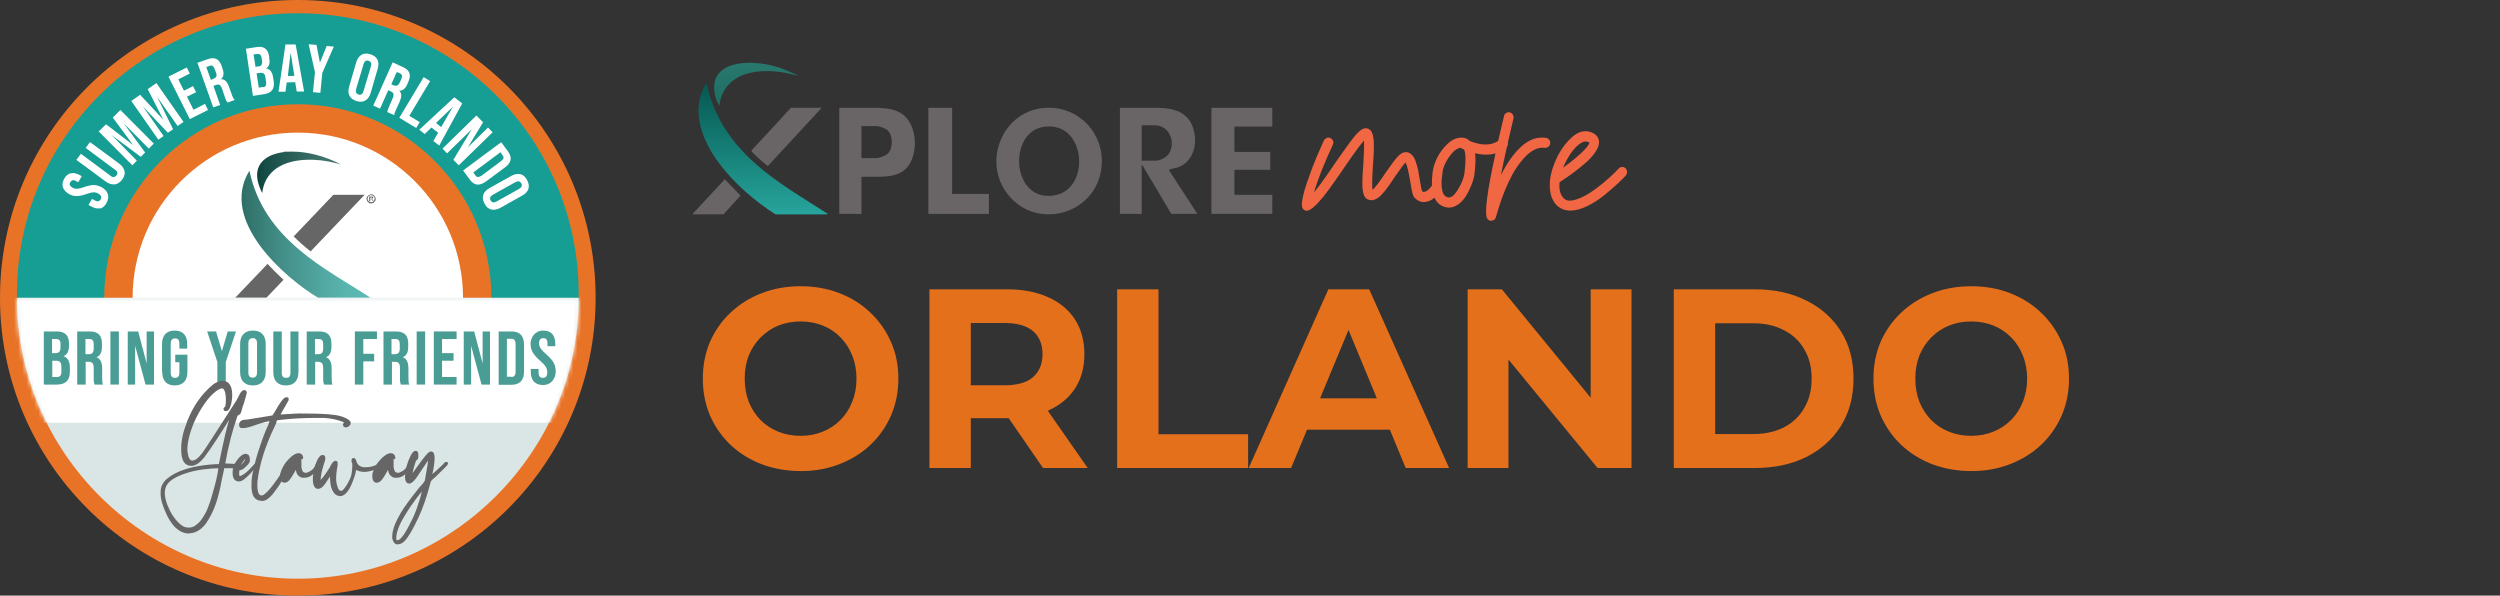
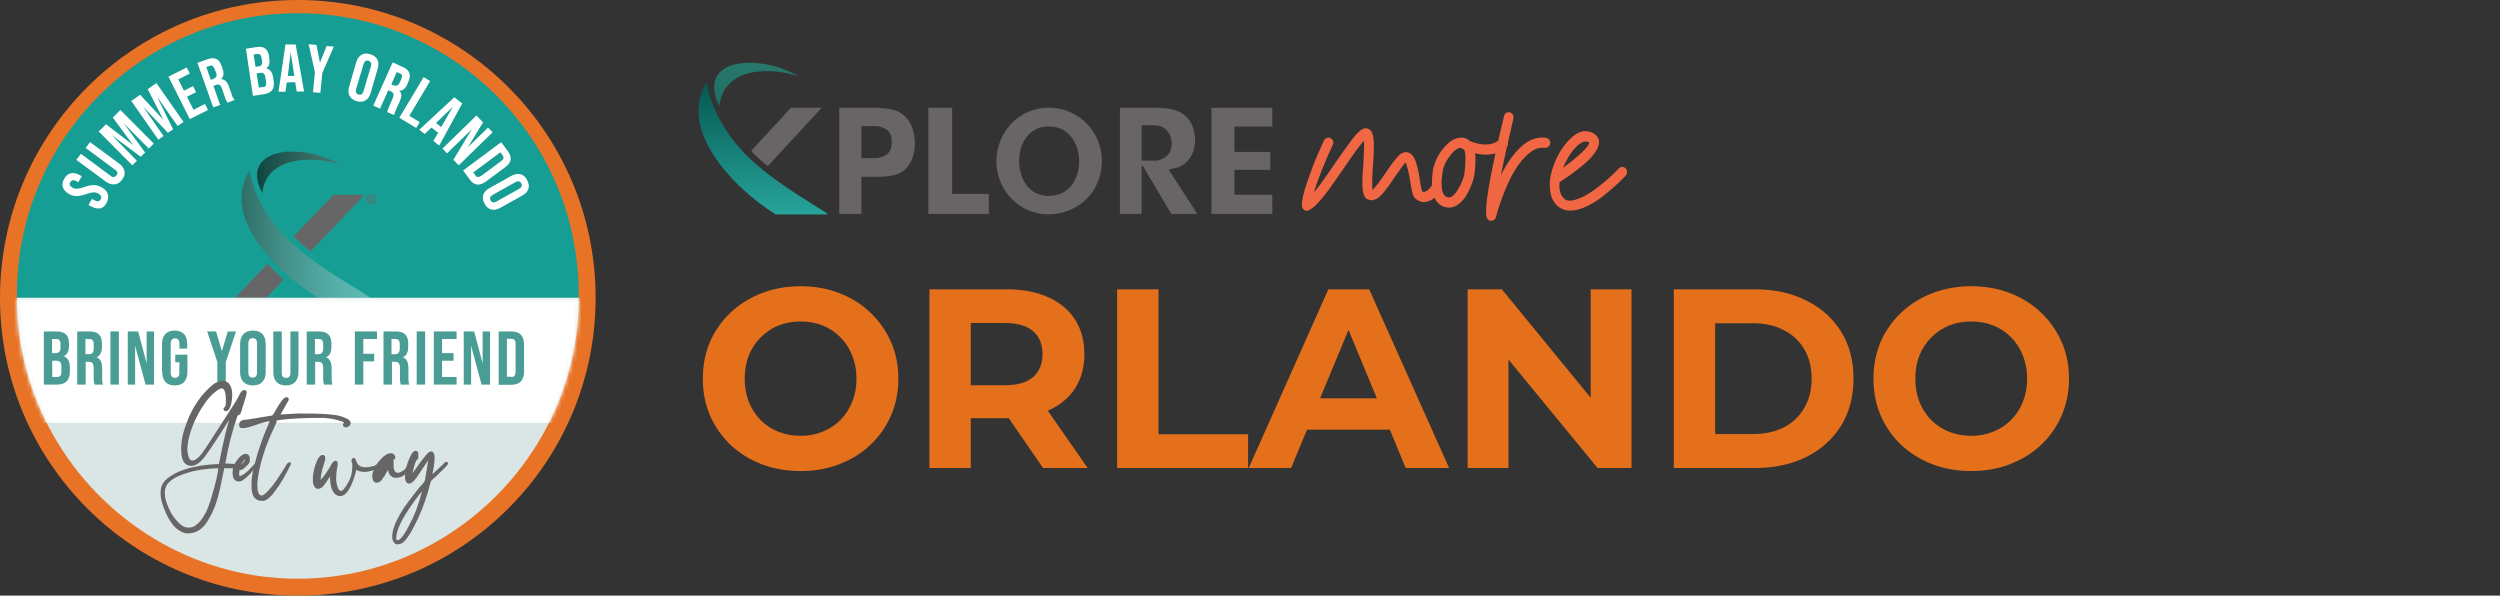
<svg xmlns="http://www.w3.org/2000/svg" width="617" height="147" viewBox="0 0 617 147" fill="none">
  <rect x="0" y="0" width="617" height="147" fill="#333333" stroke="none" />
  <path d="M73.5 147C114.093 147 147 114.093 147 73.5C147 32.907 114.093 0 73.5 0C32.907 0 0 32.907 0 73.5C0 114.093 32.907 147 73.5 147Z" fill="#E87327" />
-   <path d="M73.5 141.914C111.787 141.914 142.824 110.877 142.824 72.59C142.824 34.303 111.787 3.265 73.5 3.265C35.213 3.265 4.176 34.303 4.176 72.59C4.176 110.877 35.213 141.914 73.5 141.914Z" fill="#179E94" />
-   <path d="M73.5 117.771C97.95 117.771 117.771 97.95 117.771 73.5C117.771 49.05 97.95 29.229 73.5 29.229C49.05 29.229 29.229 49.05 29.229 73.5C29.229 97.95 49.05 117.771 73.5 117.771Z" fill="white" stroke="#E87327" stroke-width="7" stroke-miterlimit="10" />
+   <path d="M73.5 141.914C111.787 141.914 142.824 110.877 142.824 72.59C142.824 34.303 111.787 3.265 73.5 3.265C35.213 3.265 4.176 34.303 4.176 72.59C4.176 110.877 35.213 141.914 73.5 141.914" fill="#179E94" />
  <path d="M69.967 37.526C68.147 37.794 66.594 38.329 65.47 39.186C64.346 40.042 63.65 41.166 63.49 42.558C63.329 43.95 63.704 45.663 64.721 47.644C64.774 47.055 64.935 46.466 65.042 45.984C65.791 43.468 67.505 41.702 69.753 40.685C72.001 39.667 74.785 39.293 77.783 39.453C79.871 39.56 82.012 39.989 84.153 40.578C80.031 38.436 75.749 37.419 72.162 37.419C68.575 37.419 70.663 37.419 69.967 37.58" fill="url(#paint0_linear_674_5976)" />
  <path d="M78.532 73.5H91.487C80.352 66.273 65.095 59.153 61.562 42.13C53.907 54.496 70.609 68.789 78.532 73.5Z" fill="url(#paint1_linear_674_5976)" />
  <path fill-rule="evenodd" clip-rule="evenodd" d="M89.988 48.072H82.279L72.483 58.35C73.821 59.689 75.213 60.92 76.658 62.044L89.988 48.072Z" fill="#676666" />
  <path fill-rule="evenodd" clip-rule="evenodd" d="M66.059 65.096L58.029 73.5H65.738L69.967 69.057C68.629 67.826 67.29 66.487 66.005 65.096" fill="#676666" />
  <path fill-rule="evenodd" clip-rule="evenodd" d="M73.5 73.5H142.824C142.824 111.562 111.508 142.824 73.5 142.824C35.492 142.824 4.176 111.508 4.176 73.5H73.5Z" fill="#DAE6E5" />
  <mask id="mask0_674_5976" style="mask-type:luminance" maskUnits="userSpaceOnUse" x="4" y="73" width="139" height="70">
    <path d="M73.5 73.5H142.824C142.824 111.562 111.508 142.824 73.5 142.824C35.492 142.824 4.176 111.508 4.176 73.5H73.5Z" fill="white" />
  </mask>
  <g mask="url(#mask0_674_5976)">
    <path d="M177.032 73.5H-29.925V104.335H177.032V73.5Z" fill="white" />
  </g>
  <path d="M10.867 81.798H13.972C16.113 81.798 17.023 82.815 17.023 84.795V85.331C17.023 86.669 16.595 87.526 15.685 87.9C16.809 88.329 17.237 89.292 17.237 90.684V91.808C17.237 93.842 16.167 94.913 14.079 94.913H10.813V81.798H10.867ZM13.704 87.151C14.454 87.151 14.935 86.83 14.935 85.759V85.01C14.935 84.046 14.614 83.671 13.865 83.671H12.848V87.151H13.651H13.704ZM14.079 93.039C14.775 93.039 15.15 92.718 15.15 91.755V90.63C15.15 89.399 14.775 89.025 13.811 89.025H12.901V93.039H14.079Z" fill="#4A9D95" />
  <path d="M19.057 81.798H22.109C24.25 81.798 25.16 82.815 25.16 84.795V85.598C25.16 86.937 24.732 87.793 23.822 88.168C24.839 88.543 25.214 89.506 25.214 91.005V93.307C25.214 93.95 25.214 94.431 25.428 94.913H23.34C23.233 94.592 23.126 94.378 23.126 93.307V90.898C23.126 89.667 22.751 89.292 21.841 89.292H21.145V94.913H19.057V81.798ZM21.895 87.418C22.644 87.418 23.126 87.097 23.126 86.027V85.01C23.126 84.046 22.805 83.671 22.055 83.671H21.092V87.418H21.841H21.895Z" fill="#4A9D95" />
  <path d="M27.248 81.798H29.336V94.913H27.248V81.798Z" fill="#4A9D95" />
  <path d="M31.53 81.798H34.1L36.188 89.667V81.798H38.008V94.913H35.92L33.351 85.331V94.913H31.53V81.798Z" fill="#4A9D95" />
  <path d="M39.989 91.808V84.902C39.989 82.815 41.059 81.583 43.094 81.583C45.128 81.583 46.199 82.761 46.199 84.902V86.027H44.271V84.795C44.271 83.832 43.843 83.51 43.201 83.51C42.558 83.51 42.13 83.885 42.13 84.795V91.969C42.13 92.932 42.558 93.253 43.201 93.253C43.843 93.253 44.271 92.932 44.271 91.969V89.399H43.254V87.525H46.252V91.808C46.252 93.896 45.181 95.127 43.147 95.127C41.113 95.127 40.042 93.949 40.042 91.808H39.989Z" fill="#4A9D95" />
  <path d="M53.64 89.346L51.123 81.798H53.318L54.764 86.669L56.209 81.798H58.243L55.727 89.346V94.913H53.64V89.346Z" fill="#4A9D95" />
  <path d="M59.26 91.808V84.902C59.26 82.815 60.384 81.583 62.419 81.583C64.453 81.583 65.577 82.761 65.577 84.902V91.808C65.577 93.896 64.453 95.127 62.419 95.127C60.384 95.127 59.26 93.949 59.26 91.808ZM63.436 91.915V84.742C63.436 83.778 63.008 83.457 62.365 83.457C61.723 83.457 61.294 83.832 61.294 84.742V91.915C61.294 92.879 61.723 93.2 62.365 93.2C63.008 93.2 63.436 92.825 63.436 91.915Z" fill="#4A9D95" />
  <path d="M67.451 91.808V81.798H69.539V91.969C69.539 92.932 69.913 93.254 70.609 93.254C71.305 93.254 71.68 92.932 71.68 91.969V81.798H73.661V91.808C73.661 93.896 72.59 95.127 70.556 95.127C68.522 95.127 67.451 93.95 67.451 91.808Z" fill="#4A9D95" />
  <path d="M75.695 81.798H78.746C80.888 81.798 81.797 82.815 81.797 84.795V85.598C81.797 86.937 81.369 87.793 80.459 88.168C81.476 88.543 81.851 89.506 81.851 91.005V93.307C81.851 93.95 81.851 94.431 82.065 94.913H79.977C79.87 94.592 79.763 94.378 79.763 93.307V90.898C79.763 89.667 79.389 89.292 78.478 89.292H77.783V94.913H75.695V81.798ZM78.532 87.418C79.281 87.418 79.763 87.097 79.763 86.027V85.01C79.763 84.046 79.442 83.671 78.693 83.671H77.729V87.418H78.478H78.532Z" fill="#4A9D95" />
  <path d="M87.579 81.798H93.039V83.671H89.667V87.311H92.344V89.185H89.667V94.913H87.579V81.798Z" fill="#4A9D95" />
  <path d="M94.645 81.798H97.696C99.838 81.798 100.748 82.815 100.748 84.795V85.598C100.748 86.937 100.319 87.793 99.409 88.168C100.427 88.543 100.801 89.506 100.801 91.005V93.307C100.801 93.95 100.801 94.431 101.015 94.913H98.928C98.82 94.592 98.713 94.378 98.713 93.307V90.898C98.713 89.667 98.339 89.292 97.429 89.292H96.733V94.913H94.645V81.798ZM97.429 87.418C98.178 87.418 98.66 87.097 98.66 86.027V85.01C98.66 84.046 98.339 83.671 97.589 83.671H96.626V87.418H97.375H97.429Z" fill="#4A9D95" />
  <path d="M102.835 81.798H104.923V94.913H102.835V81.798Z" fill="#4A9D95" />
  <path d="M107.065 81.798H112.686V83.671H109.099V87.151H111.936V89.025H109.099V93.039H112.686V94.913H107.065V81.798Z" fill="#4A9D95" />
  <path d="M114.452 81.798H117.022L119.109 89.667V81.798H120.93V94.913H118.842L116.272 85.331V94.913H114.452V81.798Z" fill="#4A9D95" />
  <path d="M123.071 81.798H126.229C128.317 81.798 129.334 82.922 129.334 85.063V91.701C129.334 93.789 128.317 94.967 126.229 94.967H123.071V81.851V81.798ZM126.176 93.039C126.818 93.039 127.246 92.718 127.246 91.755V84.903C127.246 83.939 126.872 83.618 126.176 83.618H125.105V92.986H126.176V93.039Z" fill="#4A9D95" />
-   <path d="M130.993 91.808V91.059H132.921V91.969C132.921 92.932 133.349 93.253 133.991 93.253C134.634 93.253 135.062 92.932 135.062 91.915C135.062 90.898 134.634 90.149 133.242 88.971C131.529 87.472 130.94 86.348 130.94 84.849C130.94 83.35 132.011 81.583 134.045 81.583C136.079 81.583 137.043 82.761 137.043 84.902V85.438H135.115V84.742C135.115 83.778 134.741 83.457 134.098 83.457C133.456 83.457 133.028 83.832 133.028 84.688C133.028 85.545 133.509 86.294 134.848 87.472C136.561 88.971 137.15 90.041 137.15 91.701C137.15 93.361 136.079 95.02 134.045 95.02C132.011 95.02 130.993 93.842 130.993 91.701V91.808Z" fill="#4A9D95" />
  <path d="M46.573 131.422C45.395 131.422 44.271 130.833 43.147 129.709C42.398 128.799 41.755 127.835 41.273 126.711C40.363 124.784 39.882 123.125 39.882 121.733C39.882 120.341 40.149 119.752 40.738 119.003C41.488 118.092 42.719 117.29 44.432 116.54C47.162 115.469 50.374 114.881 54.228 114.773C55.459 108.564 56.477 104.228 57.387 101.819C54.389 106.637 52.033 110.277 50.213 112.739C49.143 114.024 48.179 114.72 47.215 114.72C45.717 114.72 44.967 113.489 44.967 110.973C44.967 108.457 45.449 106.69 46.413 104.121C47.858 100.373 49.946 97.429 52.569 95.234C53.051 94.806 53.639 94.538 54.282 94.324C54.496 94.271 54.71 94.217 54.924 94.217C55.352 94.217 55.781 94.378 56.155 94.645C56.798 95.288 57.066 96.198 57.066 97.429C57.066 98.66 56.798 100.32 56.209 101.016C56.048 101.176 55.888 101.23 55.727 101.23C55.567 101.23 55.406 101.123 55.406 100.855C55.406 100.587 55.406 100.748 55.567 100.694C55.888 100.534 55.995 99.891 55.995 98.821C55.995 96.68 55.567 95.609 54.764 95.609C53.961 95.609 52.141 96.84 50.374 99.356C49.303 100.855 48.34 102.568 47.537 104.442C46.52 106.958 45.984 109.206 45.984 111.133C46.145 112.846 46.573 113.756 47.269 113.917H47.483C48.233 113.917 49.089 113.275 50.053 112.043C50.428 111.615 53.265 107.225 58.618 98.874L59.474 97.215C59.796 96.733 60.01 96.519 60.277 96.519C60.545 96.519 60.492 96.519 60.545 96.626C60.652 96.733 60.652 96.787 60.652 96.894C60.652 97.001 60.438 97.911 59.903 99.624C59.742 99.945 59.635 100.32 59.528 100.748C59.421 101.176 59.314 101.605 59.153 101.926C59.046 102.086 58.886 102.193 58.725 102.247C58.564 102.247 58.457 102.407 58.35 102.622C57.066 106.315 56.048 110.277 55.299 114.613L57.601 114.72C58.136 114.72 58.35 114.881 58.35 114.988C58.35 115.202 58.029 115.309 57.494 115.309H55.138L54.871 116.647C54.657 117.45 54.55 118.2 54.389 118.895C54.068 120.662 53.639 122.375 53.104 124.035C52.569 125.694 51.766 127.354 50.695 128.96C49.517 130.566 48.126 131.369 46.627 131.369L46.573 131.422ZM46.466 130.458C47.215 130.458 47.804 130.298 48.34 129.923C48.822 129.548 49.303 129.174 49.678 128.692C50.053 128.21 50.374 127.728 50.642 127.247C50.642 127.193 50.642 127.139 50.749 127.086C51.284 126.229 51.766 124.891 52.355 123.071C52.89 121.251 53.318 119.698 53.639 118.36C53.961 117.022 54.121 116.005 54.121 115.309H53.853C52.89 115.309 51.605 115.416 49.892 115.63C48.233 115.844 46.52 116.272 44.807 116.915C43.093 117.557 41.862 118.36 41.113 119.324C40.685 119.966 40.417 120.716 40.417 121.626C40.417 122.536 40.631 123.606 41.113 124.784C41.809 126.604 42.772 128.103 44.057 129.334C44.807 130.084 45.61 130.458 46.466 130.458Z" fill="#676666" stroke="#676666" stroke-width="0.5" stroke-miterlimit="10" />
  <path d="M58.939 118.574C58.083 118.574 57.654 117.932 57.654 116.647C57.654 115.362 57.975 114.72 58.671 113.756C59.421 112.739 60.063 112.257 60.599 112.257C61.08 112.257 61.348 112.525 61.402 113.114C61.402 113.167 61.402 113.382 61.402 113.756C61.402 114.131 60.866 114.72 59.903 115.523C59.635 115.684 59.421 115.791 59.153 115.791H59.1C58.886 115.791 58.779 116.112 58.779 116.861C58.779 117.611 58.886 117.504 59.1 117.771C60.063 117.611 61.348 116.594 62.954 114.72C63.168 114.506 63.329 114.345 63.436 114.345H63.489C63.489 114.345 63.489 114.345 63.489 114.399C63.489 114.399 63.489 114.506 63.329 114.666C63.168 114.827 63.115 114.934 63.008 115.095C61.08 117.45 59.742 118.574 59.046 118.574H58.939ZM59.153 115.148C59.314 115.148 59.528 114.988 59.903 114.666C60.545 114.078 60.866 113.489 60.866 112.793C60.599 112.793 60.224 113.167 59.742 113.863C59.314 114.399 59.1 114.773 59.1 114.988C59.1 115.202 59.1 115.148 59.207 115.148H59.153Z" fill="#676666" stroke="#676666" stroke-width="0.5" stroke-miterlimit="10" />
  <path d="M64.56 123.339H64.346C62.954 123.232 62.312 122.108 62.312 119.859C62.312 117.611 62.526 117.183 62.954 115.255C63.275 113.917 63.543 112.793 63.864 111.829C64.881 108.671 65.738 106.369 66.487 104.87C66.487 104.602 66.701 104.228 66.969 103.692C66.005 103.692 64.614 104.067 62.686 104.763C61.455 105.191 60.599 105.405 60.063 105.405H59.956C59.903 105.405 59.742 105.405 59.581 105.405C59.421 105.405 59.26 105.191 59.26 104.87C59.26 104.121 59.796 103.799 60.92 103.799H60.973C61.187 103.799 63.275 103.425 67.237 102.782C67.397 102.782 67.611 102.461 67.933 101.926C69.271 99.517 70.181 98.286 70.663 98.286C71.144 98.286 70.984 98.393 70.984 98.607V98.714L68.789 102.568C71.519 102.408 73.072 102.301 73.5 102.301H73.714C73.821 102.301 74.035 102.301 74.303 102.301C77.247 102.301 79.014 102.354 79.603 102.408C80.352 102.408 81.209 102.515 82.226 102.622C83.243 102.729 84.153 102.943 85.009 103.318C85.866 103.692 86.294 104.014 86.294 104.388C86.294 104.763 86.133 104.87 85.812 105.084C85.652 105.191 85.491 105.245 85.384 105.245C85.063 105.191 84.902 105.084 84.902 104.87C84.902 104.656 84.902 104.71 84.956 104.656C85.116 104.549 85.17 104.388 85.17 104.281C85.17 104.174 84.956 104.014 84.635 103.853C83.243 103.318 81.69 102.997 79.924 102.889H78.478C74.999 102.889 71.947 103.05 69.271 103.371C68.736 103.478 68.414 103.478 68.361 103.478C68.307 103.478 68.04 104.014 67.558 105.138C65.095 110.277 63.703 114.881 63.275 119.003C63.275 119.27 63.275 119.592 63.275 119.913C63.275 121.626 63.703 122.536 64.614 122.536C65.523 122.536 67.665 120.18 70.556 115.416C70.93 114.72 71.198 114.345 71.412 114.345C71.626 114.345 71.573 114.345 71.573 114.452C70.823 116.005 69.967 117.611 68.95 119.217C68.95 119.324 68.307 120.18 67.129 121.786C66.219 122.857 65.416 123.392 64.721 123.392L64.56 123.339Z" fill="#676666" stroke="#676666" stroke-width="0.5" stroke-miterlimit="10" />
-   <path d="M70.288 118.896C69.699 118.896 69.378 118.467 69.378 117.504C69.378 116.54 69.378 117.075 69.431 116.915C69.86 115.416 70.663 114.185 71.733 113.168C72.483 112.472 73.125 112.097 73.66 112.097C74.196 112.097 74.571 112.418 74.571 113.061C74.571 113.114 74.356 113.061 74.356 113.061C74.196 112.953 74.035 112.9 73.875 112.9H73.66C73.982 113.114 74.142 113.275 74.142 113.542C74.142 113.863 74.142 114.131 74.142 114.345C74.142 114.559 74.142 114.881 74.142 115.362C74.303 116.38 74.678 116.915 75.374 116.915C76.07 116.915 75.748 116.915 76.016 116.808C77.14 116.38 77.89 115.63 78.264 114.452C78.371 114.292 78.425 114.238 78.478 114.238C78.639 114.238 78.693 114.292 78.693 114.452V114.559C78.425 115.095 78.104 115.684 77.675 116.219C76.926 117.183 76.07 117.664 75.106 117.664C74.142 117.664 74.356 117.557 73.928 117.29C73.5 117.022 73.232 116.38 73.232 115.255C73.018 115.469 72.751 115.898 72.429 116.487C72.108 117.075 71.787 117.611 71.412 118.093C71.091 118.574 70.716 118.842 70.341 118.842L70.288 118.896ZM70.93 117.29C71.144 117.129 71.573 116.487 72.215 115.309C72.804 114.238 73.179 113.596 73.232 113.435C72.804 113.756 72.322 114.345 71.84 115.202C71.359 116.058 71.037 116.754 70.984 117.29H70.93Z" fill="#676666" stroke="#676666" stroke-width="0.5" stroke-miterlimit="10" />
  <path d="M83.885 122.161H83.832C83.029 122.161 82.386 121.465 81.958 120.127C81.798 119.431 81.691 118.628 81.691 117.825V116.754C81.102 117.611 80.78 118.146 80.673 118.307C80.352 118.842 80.031 119.27 79.656 119.752C79.281 120.18 78.907 120.394 78.425 120.394C77.943 120.394 77.461 119.752 77.461 118.414C77.461 117.075 77.569 117.022 77.729 116.112C77.89 115.202 78.211 114.399 78.532 113.649C78.907 112.9 79.281 112.525 79.603 112.525C79.924 112.525 80.031 112.686 80.031 113.06C80.031 113.435 79.924 113.863 79.656 114.613C79.121 116.219 78.853 117.664 78.853 119.003C79.549 118.521 80.352 117.45 81.369 115.844L81.637 115.416C82.065 114.452 82.493 113.971 82.815 113.971C83.136 113.971 83.082 114.131 83.082 114.506C83.082 114.881 83.082 115.041 82.975 115.362C82.815 116.272 82.708 117.129 82.708 117.985C82.708 118.842 82.815 119.431 83.029 120.127C83.296 120.93 83.618 121.358 83.992 121.358C84.367 121.358 84.153 121.358 84.367 121.358C84.581 121.358 84.902 121.09 85.277 120.555C85.652 120.073 85.973 119.591 86.187 119.11C86.615 118.36 86.883 117.664 86.99 117.075C87.097 116.487 87.204 115.737 87.204 114.934C87.204 114.131 87.204 114.399 87.097 114.185C87.044 114.024 86.99 113.863 86.99 113.703C86.99 113.435 87.097 113.275 87.258 113.275C87.418 113.275 87.579 113.435 87.686 113.81C88.007 114.988 88.864 115.576 90.149 115.576C91.433 115.576 92.665 115.255 93.628 114.559C93.735 114.506 93.842 114.452 93.949 114.452C94.056 114.452 94.163 114.506 94.163 114.613C94.163 114.72 94.056 114.881 93.842 114.988C92.986 115.523 92.022 115.898 90.898 116.112C90.577 116.165 90.256 116.219 89.934 116.219C89.132 116.219 88.382 116.005 87.686 115.576C87.633 116.219 87.472 116.968 87.151 117.825C86.187 120.716 85.117 122.161 83.939 122.215L83.885 122.161Z" fill="#676666" stroke="#676666" stroke-width="0.5" stroke-miterlimit="10" />
  <path d="M93.039 118.896C92.45 118.896 92.129 118.467 92.129 117.504C92.129 116.54 92.129 117.075 92.182 116.915C92.611 115.416 93.414 114.185 94.484 113.168C95.234 112.472 95.876 112.097 96.412 112.097C96.947 112.097 97.322 112.418 97.322 113.061C97.322 113.114 97.107 113.061 97.107 113.061C96.947 112.953 96.786 112.9 96.626 112.9H96.412C96.733 113.114 96.893 113.275 96.893 113.542C96.893 113.863 96.893 114.131 96.893 114.345C96.893 114.559 96.893 114.881 96.893 115.362C97.054 116.38 97.429 116.915 98.124 116.915C98.82 116.915 98.499 116.915 98.767 116.808C99.891 116.38 100.641 115.63 101.015 114.452C101.122 114.292 101.176 114.238 101.229 114.238C101.39 114.238 101.444 114.292 101.444 114.452V114.559C101.176 115.095 100.855 115.684 100.426 116.219C99.677 117.183 98.82 117.664 97.857 117.664C96.893 117.664 97.107 117.557 96.679 117.29C96.251 117.022 95.983 116.38 95.983 115.255C95.769 115.469 95.501 115.898 95.18 116.487C94.859 117.075 94.538 117.611 94.163 118.093C93.842 118.574 93.467 118.842 93.093 118.842L93.039 118.896ZM93.681 117.29C93.895 117.129 94.324 116.487 94.966 115.309C95.555 114.238 95.93 113.596 95.983 113.435C95.555 113.756 95.073 114.345 94.591 115.202C94.11 116.058 93.788 116.754 93.735 117.29H93.681Z" fill="#676666" stroke="#676666" stroke-width="0.5" stroke-miterlimit="10" />
  <path d="M98.285 134.099H98.071C97.59 134.099 97.268 133.67 97.054 132.867C97.054 132.707 97.054 132.493 97.054 132.332C97.054 130.94 97.75 129.067 99.088 126.765C99.891 125.373 101.444 123.285 103.692 120.448C104.656 119.484 105.138 118.788 105.138 118.467C105.619 115.791 105.941 113.863 105.994 112.686L102.461 117.932C101.819 118.735 101.337 119.11 100.962 119.11C100.587 119.11 100.266 118.735 100.213 117.985V117.397C100.32 115.898 100.694 114.399 101.444 112.846C101.872 111.936 102.193 111.508 102.568 111.508C102.943 111.508 102.943 111.722 102.996 112.097V112.793C102.996 113.168 102.782 113.382 102.515 113.435C101.926 114.988 101.551 116.433 101.444 117.718C103.478 114.827 104.87 112.953 105.619 112.15C105.941 111.829 106.155 111.669 106.369 111.669C106.797 111.669 107.011 112.097 107.011 113.061C107.011 114.024 106.797 115.63 106.315 117.611C106.904 117.236 107.975 116.272 109.581 114.72C109.795 114.399 109.956 114.238 110.116 114.238C110.277 114.238 110.277 114.292 110.384 114.399C110.384 114.506 109.367 115.523 107.386 117.45C106.476 118.2 106.048 118.628 106.048 118.896C105.138 122.429 104.12 125.373 102.996 127.728C101.712 130.459 100.641 132.332 99.677 133.349C99.195 133.831 98.767 134.045 98.392 134.045L98.285 134.099ZM98.178 133.563C98.981 133.563 100.159 131.957 101.658 128.853C102.729 126.925 103.692 124.088 104.656 120.341C103.853 121.197 103.05 122.161 102.247 123.285C100.48 125.694 99.249 127.728 98.5 129.281C97.857 130.726 97.536 131.904 97.536 132.707C97.536 133.51 97.75 133.563 98.178 133.563Z" fill="#676666" stroke="#676666" stroke-width="0.5" stroke-miterlimit="10" />
  <path d="M91.594 47.965C91.754 47.965 91.969 47.965 92.129 48.126C92.29 48.286 92.45 48.34 92.558 48.554C92.665 48.768 92.718 48.929 92.718 49.089C92.718 49.25 92.718 49.464 92.558 49.624C92.397 49.785 92.343 49.946 92.129 50.053C91.915 50.16 91.754 50.213 91.594 50.213C91.433 50.213 91.219 50.213 91.059 50.053C90.898 49.892 90.737 49.839 90.63 49.624C90.523 49.41 90.47 49.25 90.47 49.089C90.47 48.929 90.47 48.714 90.63 48.554C90.791 48.393 90.844 48.233 91.059 48.126C91.273 48.019 91.433 47.965 91.594 47.965ZM91.594 48.179C91.433 48.179 91.273 48.179 91.166 48.286C91.059 48.393 90.898 48.447 90.844 48.607C90.791 48.768 90.737 48.875 90.737 49.036C90.737 49.196 90.737 49.357 90.844 49.464C90.951 49.571 91.059 49.731 91.166 49.785C91.273 49.839 91.487 49.892 91.594 49.892C91.701 49.892 91.915 49.892 92.022 49.785C92.129 49.678 92.29 49.571 92.343 49.464C92.397 49.357 92.45 49.196 92.45 49.036C92.45 48.875 92.45 48.714 92.343 48.607C92.236 48.5 92.129 48.34 92.022 48.286C91.915 48.233 91.701 48.179 91.594 48.179ZM91.112 49.678V48.5H91.54C91.701 48.5 91.754 48.5 91.862 48.5C91.969 48.5 91.969 48.554 92.022 48.607C92.076 48.661 92.076 48.714 92.076 48.768C92.076 48.875 92.076 48.929 91.969 48.982C91.862 49.036 91.808 49.089 91.754 49.089C91.754 49.089 91.808 49.089 91.862 49.143C91.862 49.143 91.969 49.25 92.022 49.357L92.183 49.571H91.969L91.862 49.41C91.808 49.25 91.701 49.196 91.647 49.143C91.647 49.143 91.54 49.143 91.487 49.143H91.38V49.624H91.166L91.112 49.678ZM91.326 49.036H91.54C91.647 49.036 91.701 49.036 91.754 49.036C91.808 49.036 91.808 48.982 91.808 48.929C91.808 48.875 91.808 48.875 91.808 48.822C91.808 48.768 91.808 48.822 91.754 48.768C91.701 48.714 91.647 48.768 91.54 48.768H91.326V49.143V49.036Z" fill="#676666" />
  <path d="M24.678 51.391C24.036 51.552 23.287 51.391 22.43 50.909L21.841 50.588L22.698 49.089L23.394 49.464C24.036 49.839 24.518 49.732 24.839 49.196C25 48.929 25.053 48.661 24.946 48.447C24.892 48.233 24.625 48.019 24.304 47.804C23.875 47.537 23.447 47.43 23.019 47.483C22.591 47.483 22.002 47.644 21.252 47.911C20.289 48.233 19.539 48.393 18.897 48.393C18.255 48.393 17.666 48.233 17.077 47.911C16.274 47.483 15.792 46.894 15.524 46.252C15.31 45.61 15.417 44.86 15.845 44.111C16.274 43.361 16.809 42.879 17.505 42.772C18.147 42.612 18.897 42.772 19.753 43.254L20.182 43.468L19.325 44.967L18.79 44.7C18.469 44.485 18.147 44.432 17.933 44.485C17.719 44.539 17.505 44.7 17.344 44.967C17.023 45.502 17.237 45.931 17.88 46.306C18.255 46.52 18.629 46.627 19.057 46.573C19.486 46.573 20.075 46.413 20.824 46.145C21.788 45.824 22.591 45.663 23.179 45.663C23.768 45.663 24.411 45.877 25.053 46.199C25.91 46.68 26.391 47.216 26.605 47.911C26.82 48.554 26.713 49.303 26.284 50.106C25.856 50.909 25.267 51.338 24.625 51.498L24.678 51.391Z" fill="white" />
  <path d="M28.212 45.502C27.516 45.556 26.82 45.342 26.017 44.753L18.843 39.453L19.968 37.955L27.248 43.361C27.569 43.629 27.837 43.736 28.105 43.682C28.319 43.682 28.533 43.522 28.747 43.308C28.908 43.04 29.015 42.826 28.961 42.612C28.961 42.398 28.747 42.13 28.426 41.916L21.145 36.509L22.216 35.064L29.389 40.363C30.139 40.899 30.567 41.541 30.728 42.237C30.888 42.933 30.674 43.629 30.139 44.325C29.604 45.021 29.015 45.449 28.319 45.502H28.212Z" fill="white" />
  <path d="M24.304 32.494L26.177 30.674L32.869 35.813L27.837 29.015L29.71 27.141L37.955 35.438L36.723 36.67L30.514 30.407L35.813 37.633L34.742 38.704L27.569 33.351L33.779 39.668L32.655 40.792L24.411 32.494H24.304Z" fill="white" />
  <path d="M32.441 24.893L34.582 23.394L40.31 29.55L36.456 22.002L38.597 20.503L45.288 30.085L43.843 31.102L38.758 23.875L42.719 31.905L41.434 32.762L35.278 26.284L40.364 33.565L39.079 34.475L32.387 24.893H32.441Z" fill="white" />
  <path d="M41.595 18.897L46.091 16.649L46.841 18.148L44.004 19.593L45.395 22.377L47.644 21.253L48.393 22.751L46.145 23.876L47.751 27.087L50.588 25.642L51.338 27.141L46.841 29.389L41.595 18.951V18.897Z" fill="white" />
  <path d="M48.661 15.524L51.231 14.614C52.141 14.293 52.837 14.293 53.425 14.561C53.961 14.829 54.389 15.417 54.71 16.274L54.924 16.97C55.353 18.094 55.192 18.951 54.55 19.539C55.032 19.539 55.406 19.7 55.727 20.021C56.049 20.342 56.316 20.824 56.53 21.466L57.226 23.394C57.333 23.715 57.44 23.983 57.547 24.143C57.655 24.304 57.762 24.518 57.922 24.678L56.156 25.321C56.049 25.16 55.941 25 55.834 24.839C55.781 24.678 55.62 24.411 55.513 23.983L54.817 21.948C54.657 21.466 54.443 21.145 54.228 20.985C54.014 20.824 53.693 20.824 53.265 20.985L52.676 21.199L54.336 25.91L52.623 26.499L48.715 15.471L48.661 15.524ZM52.676 19.432C52.997 19.325 53.265 19.111 53.372 18.897C53.479 18.629 53.479 18.308 53.319 17.933L52.997 17.077C52.837 16.702 52.676 16.434 52.462 16.274C52.248 16.113 51.98 16.113 51.712 16.274L50.91 16.541L52.034 19.7L52.676 19.486V19.432Z" fill="white" />
  <path d="M60.599 12.045L63.329 11.617C64.292 11.456 64.988 11.617 65.47 11.991C65.952 12.366 66.273 13.008 66.434 13.918V14.4C66.594 14.989 66.541 15.471 66.434 15.899C66.327 16.327 66.059 16.595 65.684 16.863C66.648 17.077 67.237 17.826 67.397 19.111L67.558 20.075C67.665 20.985 67.558 21.681 67.183 22.216C66.808 22.751 66.112 23.073 65.256 23.233L62.419 23.661L60.706 12.098L60.599 12.045ZM63.811 16.381C64.185 16.381 64.453 16.22 64.56 15.953C64.667 15.685 64.774 15.417 64.667 14.989L64.56 14.347C64.507 13.918 64.399 13.651 64.185 13.49C64.025 13.33 63.757 13.276 63.436 13.33L62.579 13.437L63.061 16.488L63.757 16.381H63.811ZM64.935 21.52C65.256 21.52 65.47 21.36 65.577 21.145C65.684 20.931 65.738 20.664 65.684 20.235L65.524 19.218C65.47 18.683 65.309 18.362 65.095 18.148C64.881 17.987 64.56 17.933 64.132 17.987L63.329 18.094L63.864 21.627L64.881 21.466L64.935 21.52Z" fill="white" />
  <path d="M70.502 10.974H72.965L75.053 22.591H73.233L72.858 20.289L70.77 20.342L70.449 22.644H68.736L70.449 10.974H70.502ZM72.644 18.736L71.734 12.955L71.038 18.736H72.697H72.644Z" fill="white" />
  <path d="M77.729 17.826L76.177 10.921L78.104 11.081L78.96 15.471L80.62 11.349L82.386 11.509L79.549 17.987L79.067 22.912L77.247 22.751L77.729 17.826Z" fill="white" />
  <path d="M86.241 23.608C85.919 22.965 85.919 22.216 86.187 21.306L87.9 15.417C88.168 14.507 88.596 13.918 89.185 13.544C89.774 13.169 90.523 13.115 91.38 13.383C92.236 13.651 92.825 14.079 93.146 14.721C93.468 15.364 93.468 16.113 93.2 17.023L91.487 22.912C91.219 23.822 90.791 24.411 90.202 24.785C89.613 25.16 88.864 25.214 88.007 24.946C87.151 24.678 86.562 24.25 86.241 23.608ZM89.72 22.484L91.54 16.381C91.755 15.632 91.54 15.203 90.952 14.989C90.363 14.829 89.934 15.096 89.72 15.846L87.9 21.948C87.686 22.698 87.9 23.126 88.489 23.34C89.078 23.501 89.506 23.233 89.72 22.484Z" fill="white" />
  <path d="M96.947 15.417L99.41 16.541C100.266 16.916 100.802 17.398 101.016 17.987C101.23 18.576 101.176 19.272 100.802 20.128L100.534 20.771C100.052 21.895 99.356 22.43 98.5 22.377C98.874 22.698 99.035 23.073 99.035 23.554C99.035 24.036 98.874 24.518 98.607 25.16L97.75 27.034C97.643 27.355 97.536 27.569 97.429 27.783C97.322 27.997 97.322 28.212 97.322 28.426L95.609 27.676C95.609 27.462 95.609 27.302 95.716 27.141C95.716 26.98 95.877 26.713 96.037 26.284L96.894 24.304C97.108 23.822 97.161 23.447 97.108 23.18C97.054 22.912 96.787 22.698 96.412 22.537L95.823 22.27L93.789 26.82L92.129 26.07L96.894 15.417H96.947ZM97.161 21.038C97.483 21.199 97.804 21.199 98.018 21.092C98.286 20.985 98.5 20.717 98.66 20.342L99.035 19.539C99.196 19.165 99.249 18.843 99.196 18.629C99.142 18.415 98.981 18.201 98.66 18.094L97.911 17.773L96.573 20.824L97.161 21.092V21.038Z" fill="white" />
  <path d="M104.602 19.058L106.155 20.021L101.016 28.586L103.585 30.139L102.729 31.584L98.553 29.068L104.549 19.058H104.602Z" fill="white" />
  <path d="M112.097 23.983L114.077 25.535L108.403 35.92L106.958 34.796L108.135 32.762L106.476 31.477L104.816 33.083L103.478 32.012L112.15 23.983H112.097ZM108.885 31.37L111.776 26.338L107.6 30.353L108.885 31.37Z" fill="white" />
  <path d="M117.611 28.533L119.217 30.192L115.469 36.349L120.448 31.477L121.572 32.655L113.221 40.792L111.883 39.453L116.433 31.905L110.33 37.847L109.206 36.67L117.557 28.533H117.611Z" fill="white" />
  <path d="M123.713 35.117L125.373 37.366C125.908 38.115 126.122 38.811 126.015 39.453C125.908 40.096 125.426 40.738 124.677 41.273L119.912 44.807C119.163 45.342 118.413 45.61 117.771 45.556C117.129 45.503 116.486 45.074 115.951 44.325L114.292 42.077L123.66 35.117H123.713ZM117.343 43.308C117.503 43.575 117.718 43.682 117.985 43.682C118.199 43.682 118.521 43.575 118.842 43.361L123.713 39.721C124.034 39.453 124.195 39.239 124.249 39.025C124.302 38.811 124.249 38.543 124.034 38.329L123.499 37.58L116.808 42.558L117.343 43.308Z" fill="white" />
  <path d="M119.27 48.072C119.484 47.43 120.02 46.841 120.823 46.413L126.176 43.415C126.979 42.987 127.728 42.826 128.424 42.987C129.12 43.147 129.655 43.629 130.084 44.432C130.512 45.235 130.619 45.931 130.405 46.627C130.191 47.269 129.655 47.858 128.852 48.286L123.499 51.284C122.696 51.712 121.947 51.873 121.251 51.712C120.555 51.552 120.02 51.07 119.591 50.267C119.163 49.464 119.056 48.768 119.27 48.072ZM122.536 49.732L128.103 46.627C128.745 46.252 128.96 45.77 128.638 45.235C128.317 44.7 127.835 44.593 127.193 44.967L121.626 48.072C120.983 48.447 120.769 48.929 121.09 49.464C121.411 49.999 121.893 50.106 122.536 49.732Z" fill="white" />
  <path d="M257.66 26.639C266.752 25.85 273.924 34.192 271.439 43.42C268.955 52.648 257.345 55.926 250.368 49.705C241.719 41.993 246.46 27.607 257.66 26.639ZM257.859 31.257C248.451 32.354 249.609 50.562 260.667 48.12C269.154 46.248 268.022 30.075 257.859 31.257Z" fill="#696566" />
  <path d="M289.081 52.79L282.046 40.948L281.764 40.674V52.79H276.392V26.609H285.999C289.637 26.686 293.167 27.645 294.448 31.54C295.693 35.314 294.639 39.817 290.773 41.291C290.139 41.531 289.218 41.604 288.703 41.822C288.604 41.865 288.508 41.921 288.542 42.049L295.502 52.79H289.081ZM281.764 39.65H285.198C286.434 39.65 288.172 38.716 288.72 37.533C290.093 34.556 288.376 30.923 284.999 30.923H281.764V39.65Z" fill="#696566" />
  <path d="M212.604 43.651V52.79H207.133V26.609H216.74C219.279 26.771 221.672 26.951 223.555 28.914C226.38 31.857 226.538 38.103 223.945 41.235C221.353 44.367 216.317 43.454 212.604 43.651ZM212.604 39.033H216.238C216.985 39.033 218.569 38.459 219.121 37.902C220.482 36.531 220.457 33.283 218.922 32.05C218.453 31.673 217.006 31.124 216.433 31.124H212.6V39.029L212.604 39.033Z" fill="#696566" />
  <path d="M314.006 26.609V31.227H304.652V37.336L304.802 37.491H313.508V41.908H304.802L304.652 42.062V47.914L304.802 48.069H314.006V52.79H298.982V26.609H314.006Z" fill="#696566" />
  <path d="M234.991 26.609V47.863H244.05V52.79H229.122V26.609H234.991Z" fill="#696566" />
  <path d="M191.371 52.901C186.178 49.534 181.208 45.297 177.463 40.254C173.452 34.852 170.486 27.821 173.879 21.245C174.028 21.146 174.186 20.469 174.352 20.525C174.464 20.564 174.721 22.072 174.791 22.324C176.72 29.471 180.694 35.233 186.045 40.048C191.566 45.018 198.037 48.75 204.234 52.734C204.255 52.768 204.122 52.906 204.109 52.906H191.367L191.371 52.901Z" fill="url(#paint2_linear_674_5976)" />
  <path d="M202.811 26.583L189.525 40.957C189.309 40.957 187.102 38.96 186.799 38.665C186.497 38.369 185.733 37.666 185.538 37.371C185.485 37.289 185.431 37.234 185.468 37.127L192.304 29.762C193.204 28.789 194.042 27.77 194.979 26.853C195.075 26.759 195.083 26.592 195.1 26.592H202.811V26.583Z" fill="#696566" />
  <path d="M196.775 18.533C196.796 18.696 196.605 18.597 196.518 18.58C195.378 18.361 194.27 18.023 193.117 17.852C189.608 17.32 185.377 17.342 182.162 19.068C179.615 20.435 177.836 22.984 177.579 25.979C177.379 26.022 177.446 25.949 177.392 25.868C176.239 24.055 175.782 20.808 176.873 18.884C179.358 14.493 187.252 15.238 191.284 16.369C193.183 16.905 194.975 17.74 196.78 18.529L196.775 18.533Z" fill="url(#paint3_linear_674_5976)" />
-   <path d="M171.083 52.901L171 52.73L178.881 44.247L182.76 48.27L178.545 52.901H171.083Z" fill="#696566" />
  <path d="M382.316 34.465C382.106 34.197 381.832 34.047 381.486 34.01C379.378 33.727 377.394 34.428 375.51 36.121C373.634 37.814 371.931 40.194 370.416 43.259C370.863 41.014 371.361 38.672 371.902 36.233C372.047 36.047 372.148 35.845 372.176 35.592C372.191 35.442 372.176 35.301 372.148 35.166C372.581 33.249 373.035 31.288 373.519 29.259C373.591 28.901 373.533 28.58 373.367 28.297C373.194 28.013 372.956 27.827 372.646 27.737C372.335 27.648 372.032 27.692 371.743 27.871C371.448 28.05 371.267 28.297 371.202 28.617C370.668 30.818 370.185 32.861 369.745 34.779C367.998 35.942 365.675 35.964 362.774 34.823C362.225 34.256 361.532 33.965 360.702 33.965C359.497 33.965 358.343 34.48 357.239 35.517C356.134 36.554 355.276 37.717 354.655 39.015C354.034 40.321 353.674 41.484 353.573 42.514C353.573 42.588 353.558 42.745 353.522 42.991C353.399 44.028 353.363 44.968 353.399 45.818C353.371 45.855 353.342 45.892 353.313 45.93C352.656 46.817 352.036 47.302 351.451 47.369C351.314 47.407 351.155 47.354 350.989 47.213C350.852 46.929 350.657 46.019 350.419 44.49C350.282 43.565 350.166 42.871 350.08 42.409C349.993 41.947 349.849 41.35 349.64 40.619C349.43 39.888 349.228 39.336 349.019 38.963C348.81 38.59 348.528 38.262 348.168 37.971C347.807 37.688 347.403 37.546 346.955 37.546C346.299 37.546 345.642 37.904 344.992 38.612C344.336 39.328 343.405 40.552 342.2 42.297C340.41 44.968 339.255 46.482 338.736 46.84C338.599 46.094 338.635 44.095 338.837 40.85C339.046 38.284 339.111 36.322 339.046 34.972C338.974 33.622 338.721 32.69 338.274 32.19C337.927 31.832 337.516 31.653 337.033 31.653C336.549 31.653 336.001 31.937 335.38 32.511C334.759 33.078 334.059 33.891 333.287 34.943C332.508 35.994 331.31 37.68 329.694 39.992C327.211 43.662 325.4 46.176 324.267 47.526C325.234 44.281 326.785 40.365 328.921 35.77C329.095 35.45 329.116 35.129 329.001 34.808C328.878 34.488 328.676 34.249 328.38 34.085C328.084 33.928 327.788 33.906 327.478 34.033C327.168 34.159 326.93 34.361 326.757 34.644C326.208 35.853 325.602 37.218 324.945 38.732C324.288 40.246 323.495 42.357 322.564 45.064C321.633 47.772 321.222 49.697 321.323 50.838C321.359 51.263 321.532 51.584 321.842 51.8C322.051 51.942 322.275 52.016 322.513 52.016C322.65 52.016 322.787 51.979 322.925 51.912C323.545 51.696 324.31 51.099 325.227 50.122C326.143 49.145 327.045 48.041 327.94 46.81C328.835 45.579 330.076 43.811 331.664 41.492C334.146 37.859 335.799 35.592 336.629 34.704C336.693 35.666 336.643 37.665 336.47 40.694C336.232 43.334 336.167 45.311 336.289 46.623C336.412 47.944 336.78 48.779 337.401 49.137C337.711 49.279 338.007 49.368 338.281 49.406C338.555 49.443 338.844 49.406 339.133 49.301C339.428 49.197 339.703 49.07 339.963 48.928C340.222 48.786 340.511 48.533 340.843 48.182C341.168 47.824 341.435 47.533 341.644 47.302C341.853 47.071 342.135 46.705 342.495 46.206C342.856 45.706 343.13 45.318 343.325 45.027C343.513 44.744 343.802 44.311 344.177 43.744C345.656 41.603 346.558 40.395 346.869 40.112C347.215 40.574 347.612 42.163 348.059 44.87C348.269 46.191 348.449 47.138 348.601 47.705C348.752 48.279 348.969 48.69 349.25 48.936C350.008 49.652 350.838 49.95 351.732 49.846C352.18 49.808 352.627 49.674 353.075 49.443C353.443 49.256 353.753 49.025 354.027 48.779C354.518 49.89 355.305 50.644 356.387 51.024C356.762 51.166 357.159 51.24 357.578 51.24C358.299 51.24 358.992 51.024 359.649 50.599C360.789 49.883 361.742 48.712 362.521 47.071C363.3 45.43 363.755 44.095 363.892 43.058C364.166 40.813 364.217 39.067 364.044 37.822C365.927 38.269 367.601 38.277 369.088 37.852C367.053 47.123 366.353 52.456 366.988 53.806C367.197 54.269 367.558 54.5 368.07 54.5C368.106 54.5 368.143 54.478 368.171 54.448C368.72 54.411 369.066 54.112 369.203 53.538C370.062 50.435 371.094 47.593 372.278 45.012C373.468 42.431 374.861 40.306 376.463 38.65C378.065 36.994 379.66 36.27 381.247 36.487C381.558 36.524 381.846 36.434 382.128 36.218C382.402 36.002 382.561 35.726 382.597 35.39C382.633 35.054 382.546 34.749 382.337 34.48L382.316 34.465ZM361.424 42.775C361.388 43.17 361.244 43.722 360.984 44.43C360.724 45.147 360.349 45.907 359.844 46.728C359.346 47.548 358.855 48.138 358.372 48.488C357.924 48.734 357.506 48.794 357.13 48.645C356.438 48.399 356.019 47.712 355.867 46.586C355.709 45.467 355.738 44.348 355.947 43.244C355.947 42.998 355.961 42.819 355.997 42.707C356.07 41.566 356.582 40.283 357.549 38.858C358.516 37.434 359.483 36.636 360.443 36.457C360.717 36.636 361.013 36.778 361.323 36.882C361.77 37.77 361.807 39.731 361.424 42.76V42.775Z" fill="#F16744" />
  <path d="M401.187 41.551C400.948 41.305 400.66 41.186 400.335 41.201C400.01 41.216 399.722 41.35 399.483 41.604C398.791 42.349 398.004 43.125 397.102 43.931C396.207 44.736 395.204 45.549 394.1 46.392C392.996 47.228 391.942 47.906 390.946 48.421C389.943 48.936 388.991 49.286 388.074 49.465C387.158 49.644 386.443 49.465 385.931 48.928C385.072 48.108 384.726 46.788 384.899 44.975C385.931 44.296 386.934 43.61 387.901 42.916C388.868 42.223 389.929 41.387 391.084 40.403C392.238 39.425 393.14 38.434 393.797 37.434C394.454 36.434 394.728 35.547 394.627 34.764C394.454 33.66 393.681 32.914 392.303 32.519C390.889 32.131 389.474 32.548 388.06 33.772C386.645 35.002 385.455 36.539 384.495 38.396C383.737 39.895 383.174 41.387 382.814 42.886C382.453 44.386 382.381 45.855 382.604 47.295C382.828 48.734 383.405 49.906 384.336 50.793C385.231 51.576 386.306 51.972 387.569 51.972C388.832 51.972 390.225 51.599 391.755 50.853C393.285 50.107 394.757 49.152 396.149 47.996C397.542 46.84 398.617 45.915 399.354 45.214C400.09 44.513 400.725 43.886 401.244 43.319C401.454 43.073 401.555 42.775 401.555 42.439C401.555 42.103 401.432 41.805 401.194 41.559L401.187 41.551ZM386.602 39.627C387.324 38.239 388.125 37.106 389.005 36.233C389.886 35.36 390.665 34.92 391.358 34.92C391.459 34.92 391.567 34.935 391.668 34.972C392.051 35.047 392.238 35.099 392.238 35.129C392.238 35.629 391.618 36.464 390.376 37.643C389.135 38.821 387.598 40.067 385.772 41.387C386.01 40.783 386.292 40.194 386.602 39.62V39.627Z" fill="#F16744" />
  <path d="M197.649 116.256C194.163 116.256 190.929 115.689 187.947 114.555C185.007 113.421 182.445 111.825 180.261 109.767C178.119 107.709 176.439 105.294 175.221 102.522C174.045 99.75 173.457 96.726 173.457 93.45C173.457 90.174 174.045 87.15 175.221 84.378C176.439 81.606 178.14 79.191 180.324 77.133C182.508 75.075 185.07 73.479 188.01 72.345C190.95 71.211 194.142 70.644 197.586 70.644C201.072 70.644 204.264 71.211 207.162 72.345C210.102 73.479 212.643 75.075 214.785 77.133C216.969 79.191 218.67 81.606 219.888 84.378C221.106 87.108 221.715 90.132 221.715 93.45C221.715 96.726 221.106 99.771 219.888 102.585C218.67 105.357 216.969 107.772 214.785 109.83C212.643 111.846 210.102 113.421 207.162 114.555C204.264 115.689 201.093 116.256 197.649 116.256ZM197.586 107.562C199.56 107.562 201.366 107.226 203.004 106.554C204.684 105.882 206.154 104.916 207.414 103.656C208.674 102.396 209.64 100.905 210.312 99.183C211.026 97.461 211.383 95.55 211.383 93.45C211.383 91.35 211.026 89.439 210.312 87.717C209.64 85.995 208.674 84.504 207.414 83.244C206.196 81.984 204.747 81.018 203.067 80.346C201.387 79.674 199.56 79.338 197.586 79.338C195.612 79.338 193.785 79.674 192.105 80.346C190.467 81.018 189.018 81.984 187.758 83.244C186.498 84.504 185.511 85.995 184.797 87.717C184.125 89.439 183.789 91.35 183.789 93.45C183.789 95.508 184.125 97.419 184.797 99.183C185.511 100.905 186.477 102.396 187.695 103.656C188.955 104.916 190.425 105.882 192.105 106.554C193.785 107.226 195.612 107.562 197.586 107.562ZM229.385 115.5V71.4H248.474C252.422 71.4 255.824 72.051 258.68 73.353C261.536 74.613 263.741 76.44 265.295 78.834C266.849 81.228 267.626 84.084 267.626 87.402C267.626 90.678 266.849 93.513 265.295 95.907C263.741 98.259 261.536 100.065 258.68 101.325C255.824 102.585 252.422 103.215 248.474 103.215H235.055L239.591 98.742V115.5H229.385ZM257.42 115.5L246.395 99.498H257.294L268.445 115.5H257.42ZM239.591 99.876L235.055 95.088H247.907C251.057 95.088 253.409 94.416 254.963 93.072C256.517 91.686 257.294 89.796 257.294 87.402C257.294 84.966 256.517 83.076 254.963 81.732C253.409 80.388 251.057 79.716 247.907 79.716H235.055L239.591 74.865V99.876ZM275.712 115.5V71.4H285.918V107.184H308.031V115.5H275.712ZM308.184 115.5L327.84 71.4H337.92L357.639 115.5H346.929L330.801 76.566H334.833L318.642 115.5H308.184ZM318.012 106.05L320.721 98.301H343.401L346.173 106.05H318.012ZM362.214 115.5V71.4H370.656L396.675 103.152H392.58V71.4H402.66V115.5H394.281L368.199 83.748H372.294V115.5H362.214ZM413.094 115.5V71.4H433.128C437.916 71.4 442.137 72.324 445.791 74.172C449.445 75.978 452.301 78.519 454.359 81.795C456.417 85.071 457.446 88.956 457.446 93.45C457.446 97.902 456.417 101.787 454.359 105.105C452.301 108.381 449.445 110.943 445.791 112.791C442.137 114.597 437.916 115.5 433.128 115.5H413.094ZM423.3 107.121H432.624C435.564 107.121 438.105 106.575 440.247 105.483C442.431 104.349 444.111 102.753 445.287 100.695C446.505 98.637 447.114 96.222 447.114 93.45C447.114 90.636 446.505 88.221 445.287 86.205C444.111 84.147 442.431 82.572 440.247 81.48C438.105 80.346 435.564 79.779 432.624 79.779H423.3V107.121ZM486.563 116.256C483.077 116.256 479.843 115.689 476.861 114.555C473.921 113.421 471.359 111.825 469.175 109.767C467.033 107.709 465.353 105.294 464.135 102.522C462.959 99.75 462.371 96.726 462.371 93.45C462.371 90.174 462.959 87.15 464.135 84.378C465.353 81.606 467.054 79.191 469.238 77.133C471.422 75.075 473.984 73.479 476.924 72.345C479.864 71.211 483.056 70.644 486.5 70.644C489.986 70.644 493.178 71.211 496.076 72.345C499.016 73.479 501.557 75.075 503.699 77.133C505.883 79.191 507.584 81.606 508.802 84.378C510.02 87.108 510.629 90.132 510.629 93.45C510.629 96.726 510.02 99.771 508.802 102.585C507.584 105.357 505.883 107.772 503.699 109.83C501.557 111.846 499.016 113.421 496.076 114.555C493.178 115.689 490.007 116.256 486.563 116.256ZM486.5 107.562C488.474 107.562 490.28 107.226 491.918 106.554C493.598 105.882 495.068 104.916 496.328 103.656C497.588 102.396 498.554 100.905 499.226 99.183C499.94 97.461 500.297 95.55 500.297 93.45C500.297 91.35 499.94 89.439 499.226 87.717C498.554 85.995 497.588 84.504 496.328 83.244C495.11 81.984 493.661 81.018 491.981 80.346C490.301 79.674 488.474 79.338 486.5 79.338C484.526 79.338 482.699 79.674 481.019 80.346C479.381 81.018 477.932 81.984 476.672 83.244C475.412 84.504 474.425 85.995 473.711 87.717C473.039 89.439 472.703 91.35 472.703 93.45C472.703 95.508 473.039 97.419 473.711 99.183C474.425 100.905 475.391 102.396 476.609 103.656C477.869 104.916 479.339 105.882 481.019 106.554C482.699 107.226 484.526 107.562 486.5 107.562Z" fill="#E5701C" />
  <defs>
    <linearGradient id="paint0_linear_674_5976" x1="63.436" y1="42.505" x2="84.207" y2="42.505" gradientUnits="userSpaceOnUse">
      <stop stop-color="#0C423D" />
      <stop offset="0.1" stop-color="#174D47" />
      <stop offset="0.5" stop-color="#2F645D" />
      <stop offset="0.8" stop-color="#3D736A" />
      <stop offset="1" stop-color="#43786F" />
    </linearGradient>
    <linearGradient id="paint1_linear_674_5976" x1="59.635" y1="57.815" x2="91.487" y2="57.815" gradientUnits="userSpaceOnUse">
      <stop stop-color="#2F6E66" />
      <stop offset="0.3" stop-color="#428E87" />
      <stop offset="0.6" stop-color="#50A59F" />
      <stop offset="0.8" stop-color="#59B4AD" />
      <stop offset="1" stop-color="#5CB9B3" />
    </linearGradient>
    <linearGradient id="paint2_linear_674_5976" x1="286.277" y1="15.5" x2="286.277" y2="54.5" gradientUnits="userSpaceOnUse">
      <stop stop-color="#004C45" />
      <stop offset="1" stop-color="#28A89F" />
    </linearGradient>
    <linearGradient id="paint3_linear_674_5976" x1="286.277" y1="15.5" x2="286.277" y2="54.5" gradientUnits="userSpaceOnUse">
      <stop stop-color="#28786D" />
      <stop offset="1" stop-color="#005248" />
    </linearGradient>
  </defs>
</svg>